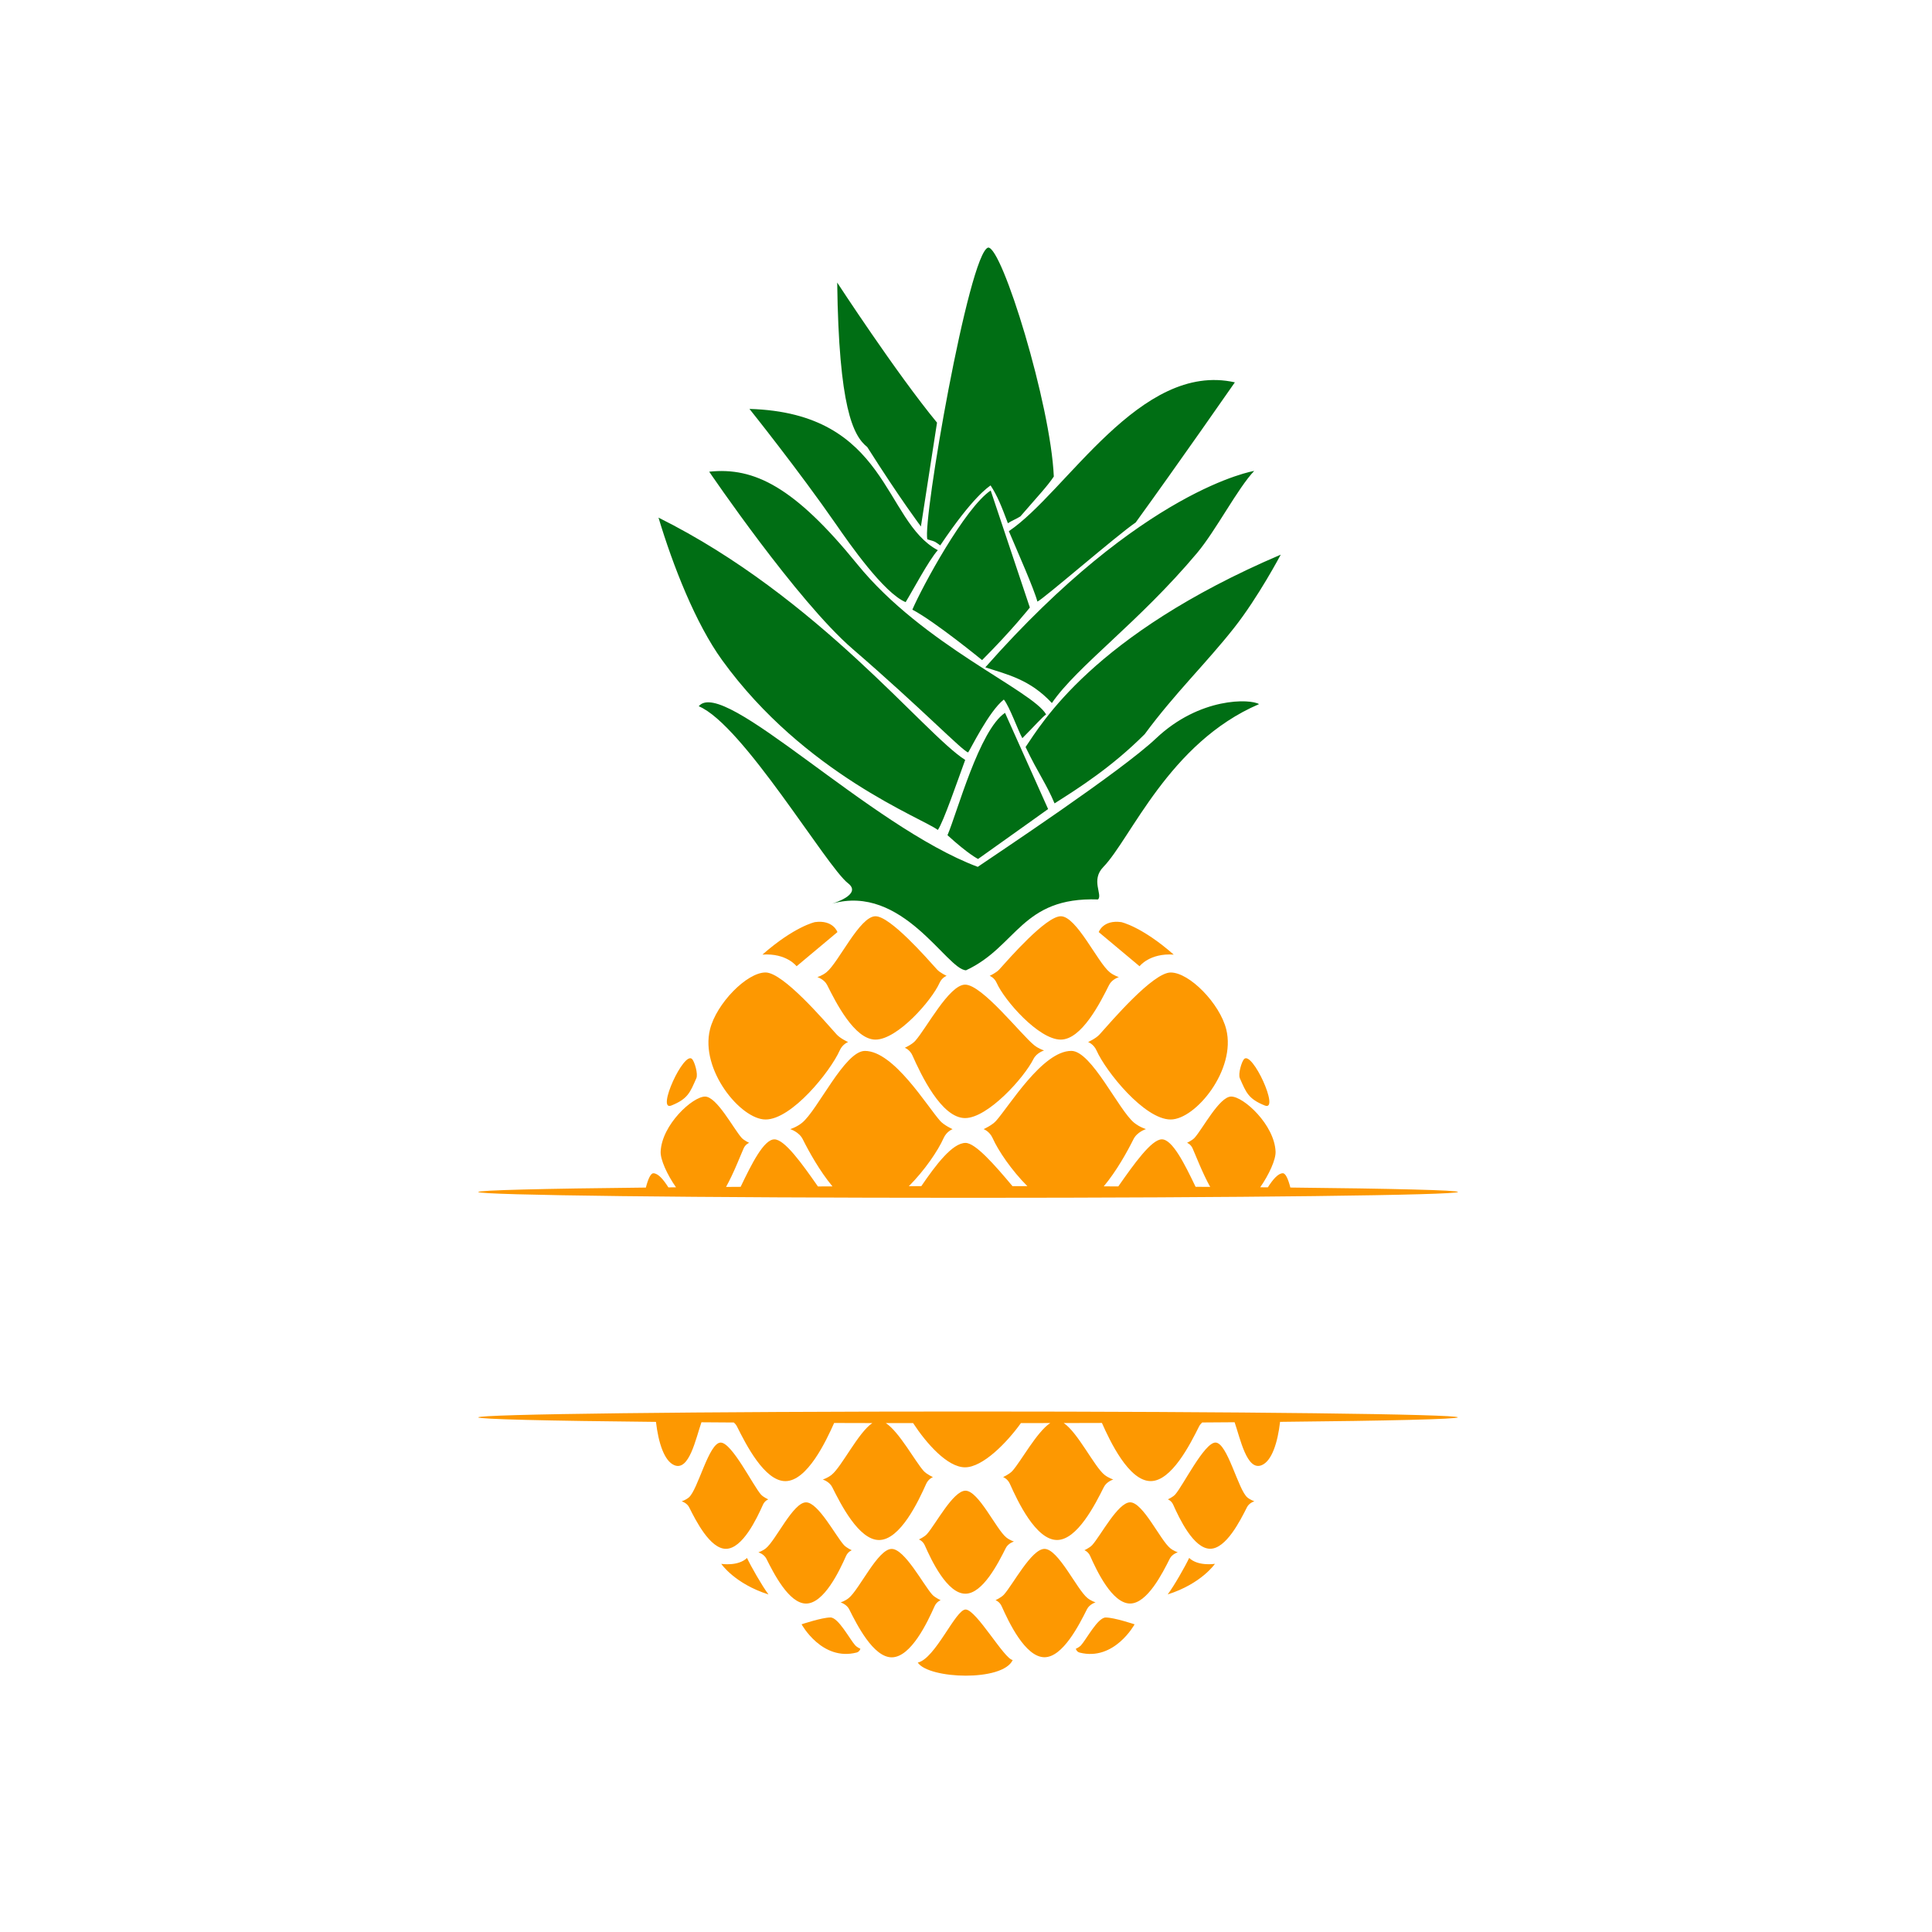
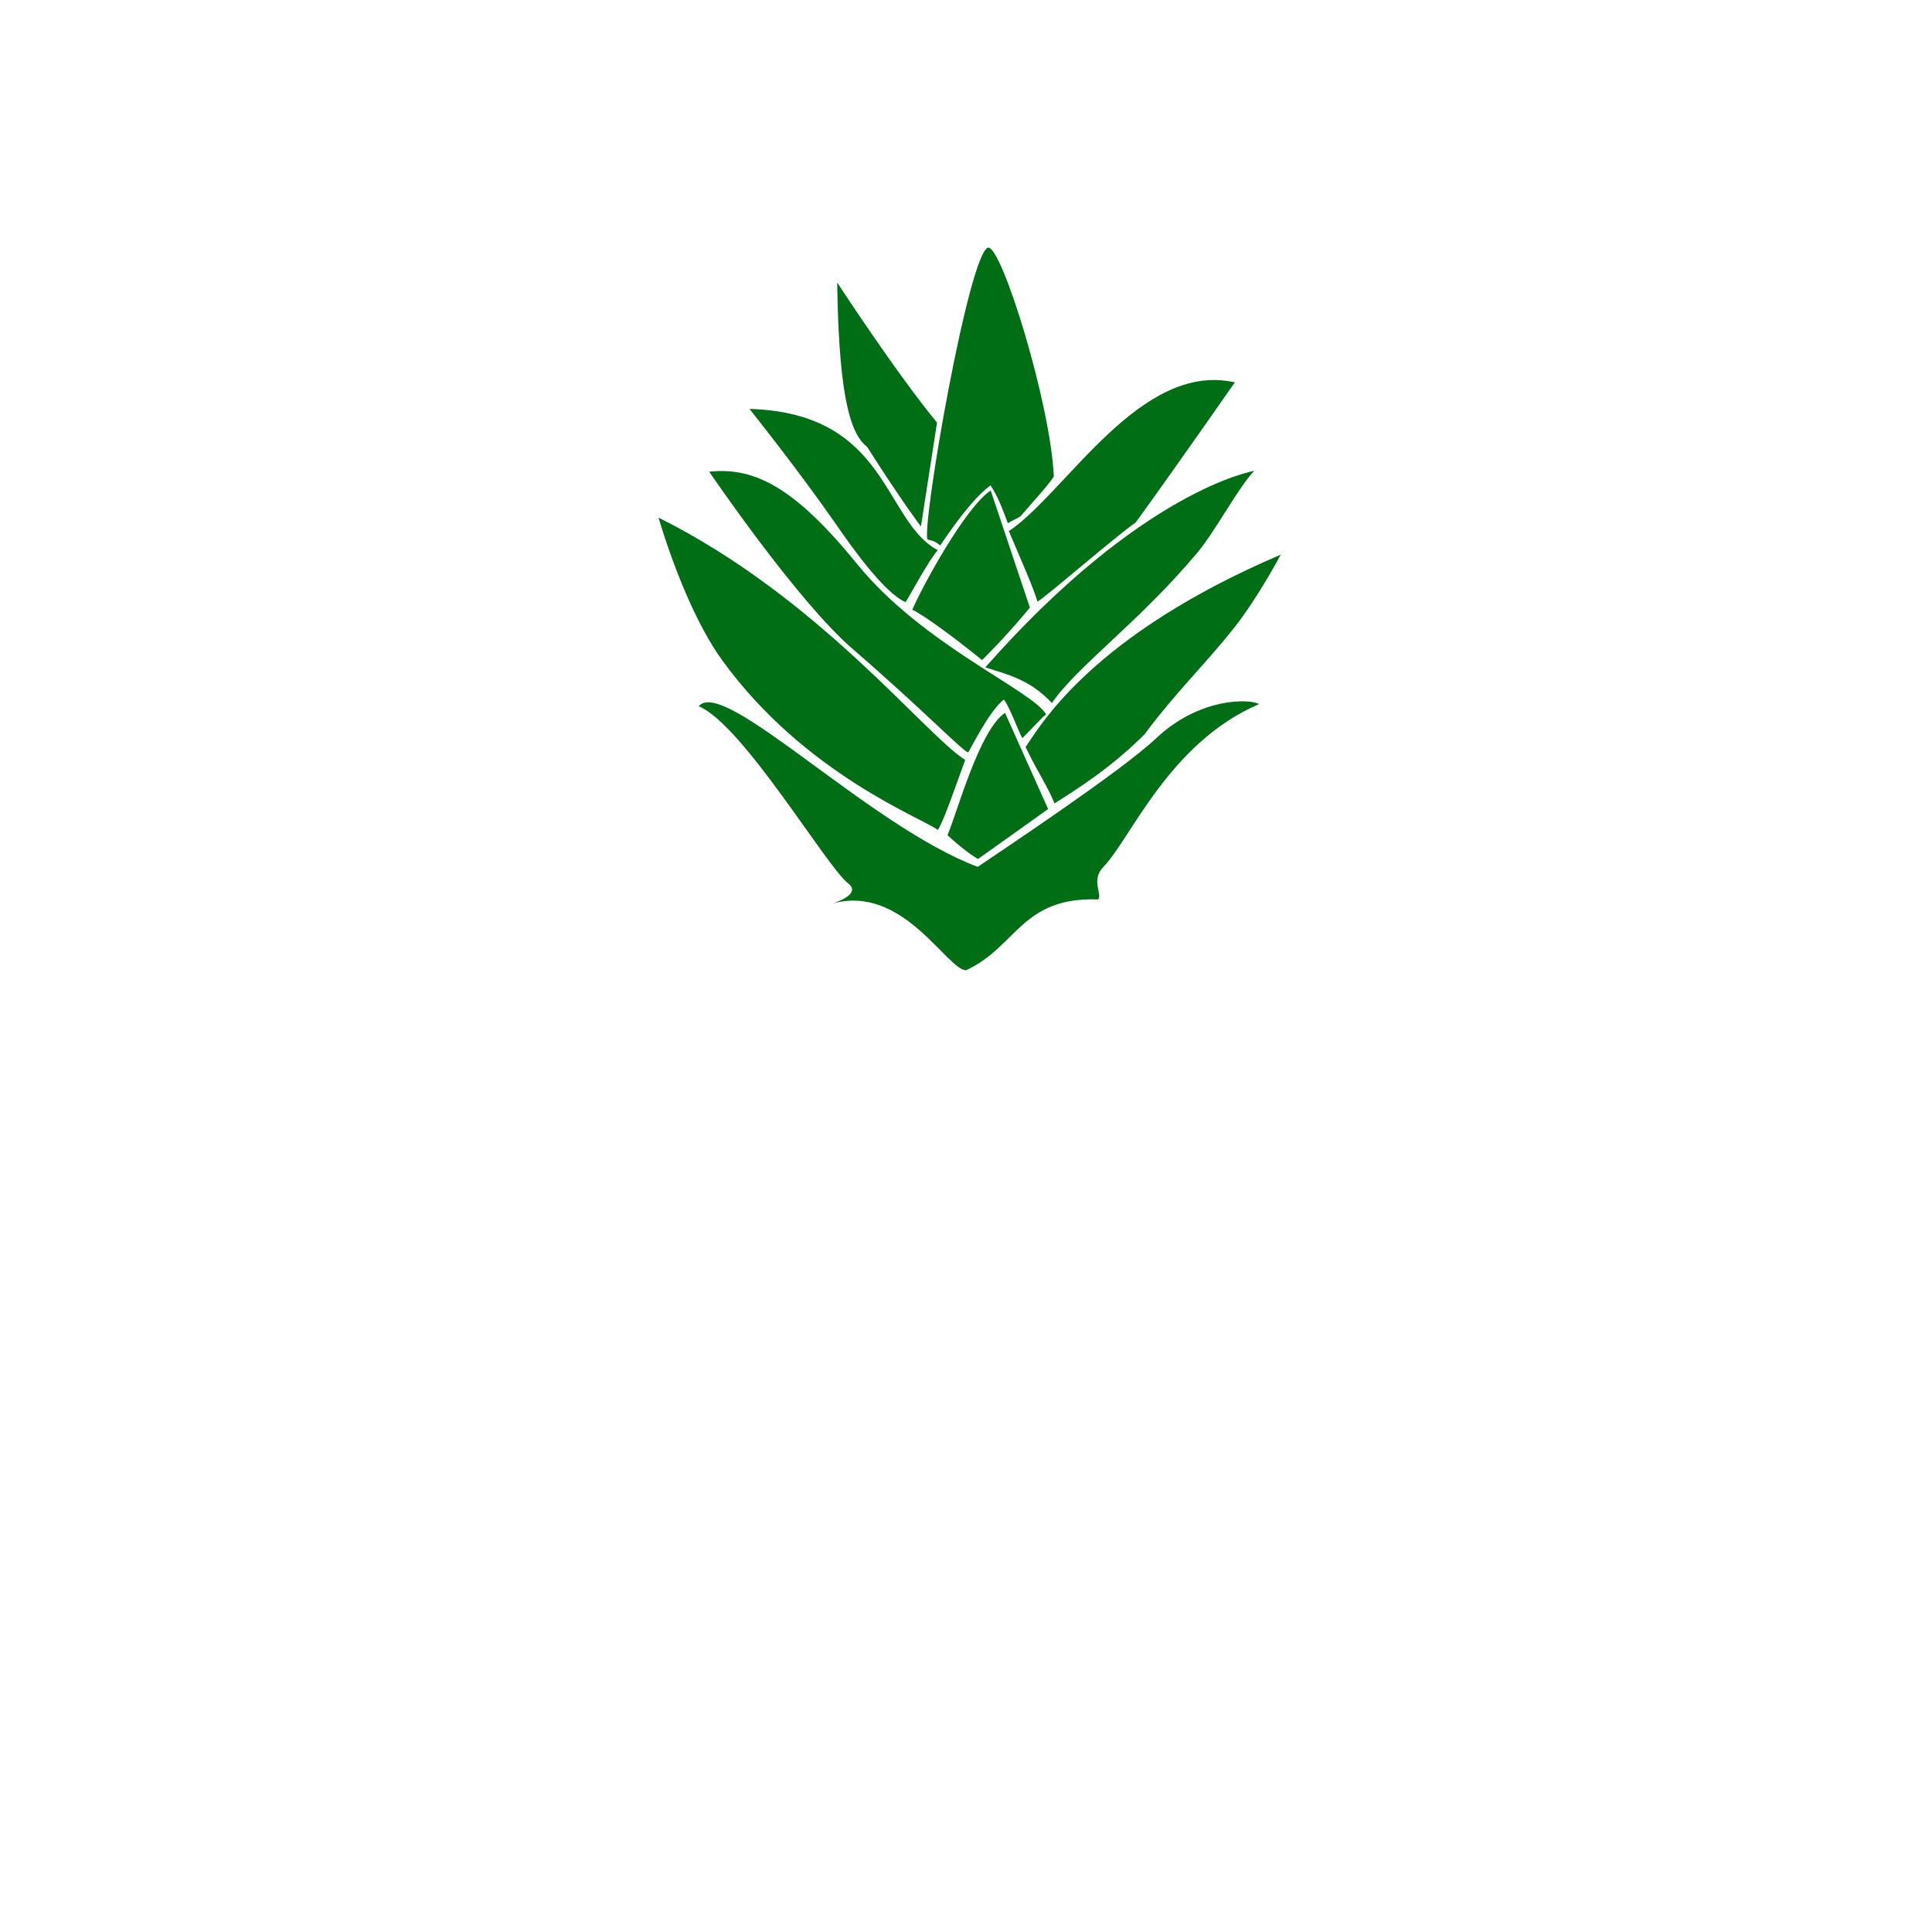
<svg xmlns="http://www.w3.org/2000/svg" version="1.1" id="Calque_1" x="0px" y="0px" viewBox="0 0 600 600" style="enable-background:new 0 0 600 600;" xml:space="preserve">
  <style type="text/css">
	.st0{fill:#006E14;}
	.st1{fill:#FD9801;}
</style>
  <path class="st0" d="M389.5,146.25c-5.12,5.38-11.92,18.56-17.75,25.5c-18.25,21.72-37.08,34.96-45.08,46.58  c-6.79-7.28-13.64-8.8-20.67-11.08C355,151.75,389.5,146.25,389.5,146.25z M288,167.5c2.82,0.76,2.44,0.81,4,1.88  c10.25-15.25,14.94-18.08,15.63-18.63c2.13,3.25,3.38,6.42,5.38,11.75c1.12-0.77,2.72-1.37,3.88-2.13  c5.63-6.5,8.38-9.38,10.38-12.38c-0.97-22.47-16.11-71.52-20.4-71.1C300.91,78.49,286.42,161.89,288,167.5z M355.5,228  c9.36-12.71,19.05-21.97,27.75-33c7.5-9.5,14.5-22.75,14.5-22.75c-58.5,25-74.39,52.67-79.25,59.75c4,8.33,6.5,11.5,9,17.5  C335,244.75,345.25,238.25,355.5,228z M359,229.33c-10.82,10.25-49.41,35.81-55.35,39.88c-33.74-12.64-78.99-59.2-86.65-49.88  c13.67,5.67,39.72,49.86,46.36,54.97c4.62,3.56-5.02,6.36-5.02,6.36c22-6.33,35.67,20.5,41.67,20.67c15.83-7.33,17.17-22.83,41-22  c1.48-1.47-2.33-6,1.62-10.06c8.54-8.77,20.38-38.6,48.38-50.6C388.33,217,372.61,216.44,359,229.33z M281.25,187  c1.88-3,7.28-13.21,10-16.13c-17.01-9.05-15.25-42.63-58.5-43.88c0,0,15.24,19.03,27,36C263.81,168.87,274.52,184.2,281.25,187z   M291.25,257.75c1.72-2.4,6.17-15.42,8.5-21.75c-12.67-8-45.5-50.5-95.25-75.25c4.5,14.97,11.51,32.86,19.75,44.25  C249.85,240.42,286.62,254.16,291.25,257.75z M269.33,138.83C279.75,155.25,286,163.5,286,163.5l5-32.25  c-12.68-15.39-31-43.5-31-43.5C260.5,126.5,264.92,135.33,269.33,138.83z M264.75,201.5c22,19,34.13,31.73,35.92,32.17  c0.76-1.03,6.42-12.75,11.08-16.42c1.81,2.22,4.42,9.67,5.75,12c3.75-3.75,6.17-6.55,7.38-7.38c-4.21-7.44-38.17-21.46-58.63-46.63  c-19.5-24-32-30.25-46-28.75C220.25,146.5,247.49,186.59,264.75,201.5z M313.31,164.96c2.69,6.37,7.86,18,8.86,21.87  c1.69-0.63,24.83-20.71,30.53-24.57c13-17.93,30.8-43.52,30.8-43.52C354.08,112.12,331.17,152.92,313.31,164.96z M294.25,259.38  c6.58,6,9.5,7.38,9.5,7.38c10.33-7.33,21.75-15.5,21.75-15.5l-13.38-29.88C304.13,226.71,297.25,252.38,294.25,259.38z   M307.67,152.33c-8,5.33-21.33,30-24.33,37C290.33,193,305,205,305,205c9.33-9.33,14.83-16.33,14.83-16.33L307.67,152.33z" />
-   <path class="st1" d="M148.53,370.18c0-0.55,20.15-1.04,52.05-1.37c0.7-2.72,1.51-4.45,2.33-4.44c1.48,0.01,3.1,1.92,4.66,4.38  c0.78-0.01,1.57-0.01,2.37-0.02c-2.77-3.96-4.87-8.61-4.77-11.06c0.33-8.33,9.93-17.14,13.8-17.12c3.65,0.02,8.85,10.02,11.35,12.81  c0.75,0.83,2.35,1.55,2.35,1.55s-1.14,0.39-1.73,1.73c-1.04,2.33-3.02,7.57-5.46,11.97c1.49-0.01,3-0.02,4.53-0.03  c3.47-7.25,7.23-14.75,10.49-14.74c3.19,0.01,8.58,7.56,13.51,14.62c1.5-0.01,3-0.01,4.52-0.02c-3.98-4.77-7.32-10.83-9.23-14.64  c-1.16-2.32-3.9-3.14-3.9-3.14s1.96-0.58,3.65-1.94c4.87-3.91,13.27-22.35,19.55-22.35c8.98,0,19.35,17.26,23.42,21.78  c1.22,1.35,3.82,2.52,3.82,2.52s-1.85,0.64-2.81,2.81c-1.71,3.85-5.91,10.04-10.78,14.9c1.28,0,2.57,0,3.87-0.01  c4.46-6.54,9.64-13.43,13.74-13.43c3.05,0,8.99,6.76,14.57,13.42c1.55,0,3.09,0,4.63,0.01c-4.87-4.86-9.07-11.05-10.78-14.9  c-0.97-2.17-2.81-2.81-2.81-2.81s2.6-1.17,3.82-2.52c4.07-4.52,14.44-21.78,23.42-21.78c6.28,0,14.69,18.43,19.55,22.35  c1.69,1.36,3.65,1.94,3.65,1.94s-2.74,0.82-3.9,3.14c-1.9,3.81-5.24,9.87-9.23,14.64c1.52,0.01,3.02,0.01,4.52,0.02  c4.93-7.06,10.32-14.6,13.51-14.62c3.26-0.01,7.02,7.49,10.49,14.74c1.52,0.01,3.04,0.02,4.53,0.03c-2.44-4.4-4.42-9.64-5.46-11.97  c-0.6-1.34-1.73-1.73-1.73-1.73s1.6-0.72,2.35-1.55c2.51-2.78,7.71-12.79,11.35-12.81c3.87-0.02,13.47,8.79,13.8,17.12  c0.1,2.44-2.01,7.09-4.77,11.06c0.8,0.01,1.58,0.01,2.37,0.02c1.56-2.45,3.18-4.37,4.66-4.38c0.83,0,1.64,1.72,2.33,4.44  c31.9,0.33,52.05,0.82,52.05,1.37c0,1-68.11,1.82-152.12,1.82S148.53,371.19,148.53,370.18z M300.65,438.36  c-84.01,0-152.12,0.81-152.12,1.82c0,0.56,21.48,1.07,55.19,1.4c0.73,6.33,2.53,12.19,5.75,13.47c4.57,1.82,6.59-8.2,8.37-13.35  c3.27,0.03,6.63,0.05,10.07,0.07c0.37,0.33,0.72,0.74,0.97,1.24c2.74,5.48,8.53,16.97,15.02,16.97c6.8,0,12.66-12.49,15.12-18  c0.01-0.02,0.02-0.04,0.03-0.06c3.89,0.01,7.85,0.02,11.86,0.03c-4.38,2.93-9.5,13.54-12.65,16.07c-1.27,1.02-2.75,1.46-2.75,1.46  s2.07,0.62,2.94,2.36c2.65,5.3,8.26,16.43,14.54,16.43c6.58,0,12.26-12.09,14.63-17.42c0.73-1.63,2.12-2.12,2.12-2.12  s-1.96-0.88-2.88-1.9c-2.61-2.89-7.59-12.16-11.76-14.88c2.8,0.01,5.63,0.01,8.48,0.01c4.1,6.28,10.65,13.73,16.12,13.73  c5.48,0,12.94-7.58,17.35-13.73c3.07,0,6.11-0.01,9.11-0.02c-4.17,2.73-9.15,11.99-11.76,14.88c-0.92,1.02-2.88,1.9-2.88,1.9  s1.39,0.48,2.12,2.12c2.38,5.33,8.05,17.42,14.63,17.42c6.28,0,11.89-11.12,14.54-16.43c0.87-1.74,2.94-2.36,2.94-2.36  s-1.48-0.44-2.75-1.46c-3.15-2.53-8.27-13.15-12.65-16.07c4.01-0.01,7.97-0.02,11.86-0.03c0.01,0.02,0.02,0.04,0.03,0.06  c2.45,5.51,8.31,18,15.12,18c6.49,0,12.28-11.49,15.02-16.97c0.25-0.5,0.6-0.91,0.97-1.24c3.44-0.02,6.8-0.05,10.07-0.07  c1.78,5.15,3.8,15.17,8.37,13.35c3.22-1.28,5.02-7.14,5.75-13.47c33.71-0.33,55.19-0.84,55.19-1.4  C452.77,439.18,384.66,438.36,300.65,438.36z M256.67,301.94c-1.31,1.06-2.84,1.51-2.84,1.51s2.13,0.64,3.04,2.44  c2.74,5.48,8.53,16.97,15.02,16.97c6.8,0,17.44-12.11,19.9-17.62c0.75-1.69,2.19-2.19,2.19-2.19s-2.02-0.91-2.97-1.96  c-3.17-3.51-14.51-16.52-19.11-16.54C266.99,284.53,260.45,298.89,256.67,301.94z M280.99,325.4c0,0,1.55,0.54,2.37,2.36  c2.65,5.96,9,19.47,16.35,19.47c7.02,0,18.28-12.43,21.25-18.36c0.98-1.95,3.29-2.64,3.29-2.64s-1.65-0.49-3.07-1.63  c-4.1-3.3-16.17-18.83-21.46-18.81c-4.98,0.02-12.08,13.69-15.51,17.49C283.18,324.42,280.99,325.4,280.99,325.4z M309.52,305.24  c2.45,5.51,13.1,17.62,19.9,17.62c6.49,0,12.28-11.49,15.02-16.97c0.9-1.8,3.04-2.44,3.04-2.44s-1.53-0.45-2.84-1.51  c-3.79-3.05-10.32-17.41-15.21-17.39c-4.6,0.02-15.95,13.03-19.11,16.54c-0.95,1.05-2.97,1.96-2.97,1.96  S308.77,303.55,309.52,305.24z M364.51,296.46c-9.96-8.75-16.3-10.09-16.3-10.09c-5.69-0.78-6.99,3.1-6.99,3.1l12.68,10.61  C353.9,300.08,357.01,295.94,364.51,296.46z M341.46,321.28c-1.13,1.25-3.54,2.34-3.54,2.34s1.71,0.59,2.61,2.6  c2.92,6.57,14.91,21.45,23.02,21.45c7.73,0,20.41-15.45,17.27-28c-2-8-11.44-17.68-17.27-17.65  C358.05,302.04,345.23,317.09,341.46,321.28z M392.81,343.33c4.77,1.91-3.96-17.19-6.47-14.41c-0.75,0.83-1.89,4.61-1.29,5.95  C386.99,339.24,387.63,341.26,392.81,343.33z M299.81,494.94c5.42,0,10.25-9.6,12.54-14.17c0.75-1.51,2.54-2.04,2.54-2.04  s-1.27-0.38-2.37-1.26c-3.16-2.54-8.62-14.54-12.7-14.52c-3.84,0.02-9.32,10.56-11.97,13.5c-0.79,0.88-2.48,1.64-2.48,1.64  s1.2,0.42,1.83,1.82C289.23,484.51,294.13,494.94,299.81,494.94z M299.87,499.85c-3.13,0.01-9.38,15.26-14.85,16.48  c3.43,5.13,26.43,5.98,29.49-0.81C311.97,515.38,303.19,499.83,299.87,499.85z M340.24,497.63c0,0-1.34-0.4-2.5-1.33  c-3.33-2.68-9.07-15.29-13.37-15.28c-4.04,0.02-9.81,11.12-12.59,14.2c-0.83,0.92-2.61,1.72-2.61,1.72s1.26,0.44,1.92,1.92  c2.16,4.84,7.31,15.81,13.28,15.81c5.7,0,10.79-10.1,13.2-14.91C338.36,498.19,340.24,497.63,340.24,497.63z M335.69,511  c-0.51,0.56-1.59,1.05-1.59,1.05s0.26,0.94,1.17,1.17c10.79,2.77,17.09-8.77,17.09-8.77s-6.35-2.13-8.98-2.12  C340.91,502.34,337.39,509.11,335.69,511z M292.13,496.95c0,0-1.78-0.8-2.61-1.72c-2.78-3.09-8.55-14.18-12.59-14.2  c-4.3-0.02-10.04,12.6-13.37,15.28c-1.16,0.93-2.5,1.33-2.5,1.33s1.88,0.56,2.67,2.15c2.41,4.81,7.5,14.91,13.2,14.91  c5.98,0,11.13-10.97,13.28-15.81C290.86,497.39,292.13,496.95,292.13,496.95z M257.92,502.32c-2.62-0.01-8.98,2.12-8.98,2.12  s6.29,11.54,17.09,8.77c0.92-0.23,1.17-1.17,1.17-1.17s-1.09-0.49-1.59-1.05C263.91,509.11,260.39,502.34,257.92,502.32z   M377.47,448c-3.5,0.02-10.11,13.48-12.52,16.15c-0.72,0.8-2.26,1.49-2.26,1.49s1.09,0.38,1.66,1.66  c1.87,4.19,6.32,13.68,11.49,13.68c4.93,0,9.33-8.74,11.42-12.9c0.69-1.37,2.31-1.86,2.31-1.86s-1.16-0.34-2.16-1.15  C384.54,462.77,381.19,447.98,377.47,448z M369.31,483.83c-1.17,2.5-4.67,8.67-6.67,11.33c10.5-3.33,14.67-9.5,14.67-9.5  S372.07,486.51,369.31,483.83z M365.78,482.07c0,0-1.25-0.37-2.33-1.24c-3.11-2.5-8.47-14.28-12.48-14.27  c-3.78,0.02-9.16,10.38-11.76,13.26c-0.78,0.86-2.44,1.61-2.44,1.61s1.18,0.41,1.79,1.79c2.01,4.52,6.82,14.77,12.4,14.77  c5.32,0,10.07-9.43,12.32-13.92C364.02,482.6,365.78,482.07,365.78,482.07z M262.74,483.23c0.62-1.38,1.79-1.79,1.79-1.79  s-1.66-0.75-2.44-1.61c-2.6-2.88-7.98-13.25-11.76-13.26c-4.01-0.02-9.38,11.77-12.48,14.27c-1.08,0.87-2.33,1.24-2.33,1.24  s1.75,0.53,2.49,2c2.25,4.49,7,13.92,12.32,13.92C255.92,498,260.73,487.75,262.74,483.23z M208.49,343.33  c5.17-2.07,5.82-4.09,7.76-8.46c0.6-1.34-0.54-5.12-1.29-5.95C212.45,326.14,203.72,345.24,208.49,343.33z M237.76,347.67  c8.11,0,20.09-14.88,23.02-21.45c0.9-2.01,2.61-2.6,2.61-2.6s-2.41-1.09-3.54-2.34c-3.77-4.19-16.6-19.24-22.08-19.27  c-5.83-0.03-15.27,9.65-17.27,17.65C217.35,332.22,230.03,347.67,237.76,347.67z M223.99,485.67c0,0,4.17,6.17,14.67,9.5  c-2-2.67-5.5-8.83-6.67-11.33C229.23,486.51,223.99,485.67,223.99,485.67z M236.94,467.31c0.57-1.28,1.66-1.66,1.66-1.66  s-1.54-0.69-2.26-1.49c-2.41-2.67-9.02-16.14-12.52-16.15c-3.72-0.02-7.07,14.77-9.95,17.08c-1,0.8-2.16,1.15-2.16,1.15  s1.62,0.49,2.31,1.86c2.08,4.16,6.49,12.9,11.42,12.9C230.62,480.99,235.07,471.49,236.94,467.31z M247.39,300.08l12.68-10.61  c0,0-1.29-3.88-6.99-3.1c0,0-6.34,1.34-16.3,10.09C244.29,295.94,247.39,300.08,247.39,300.08z" />
</svg>